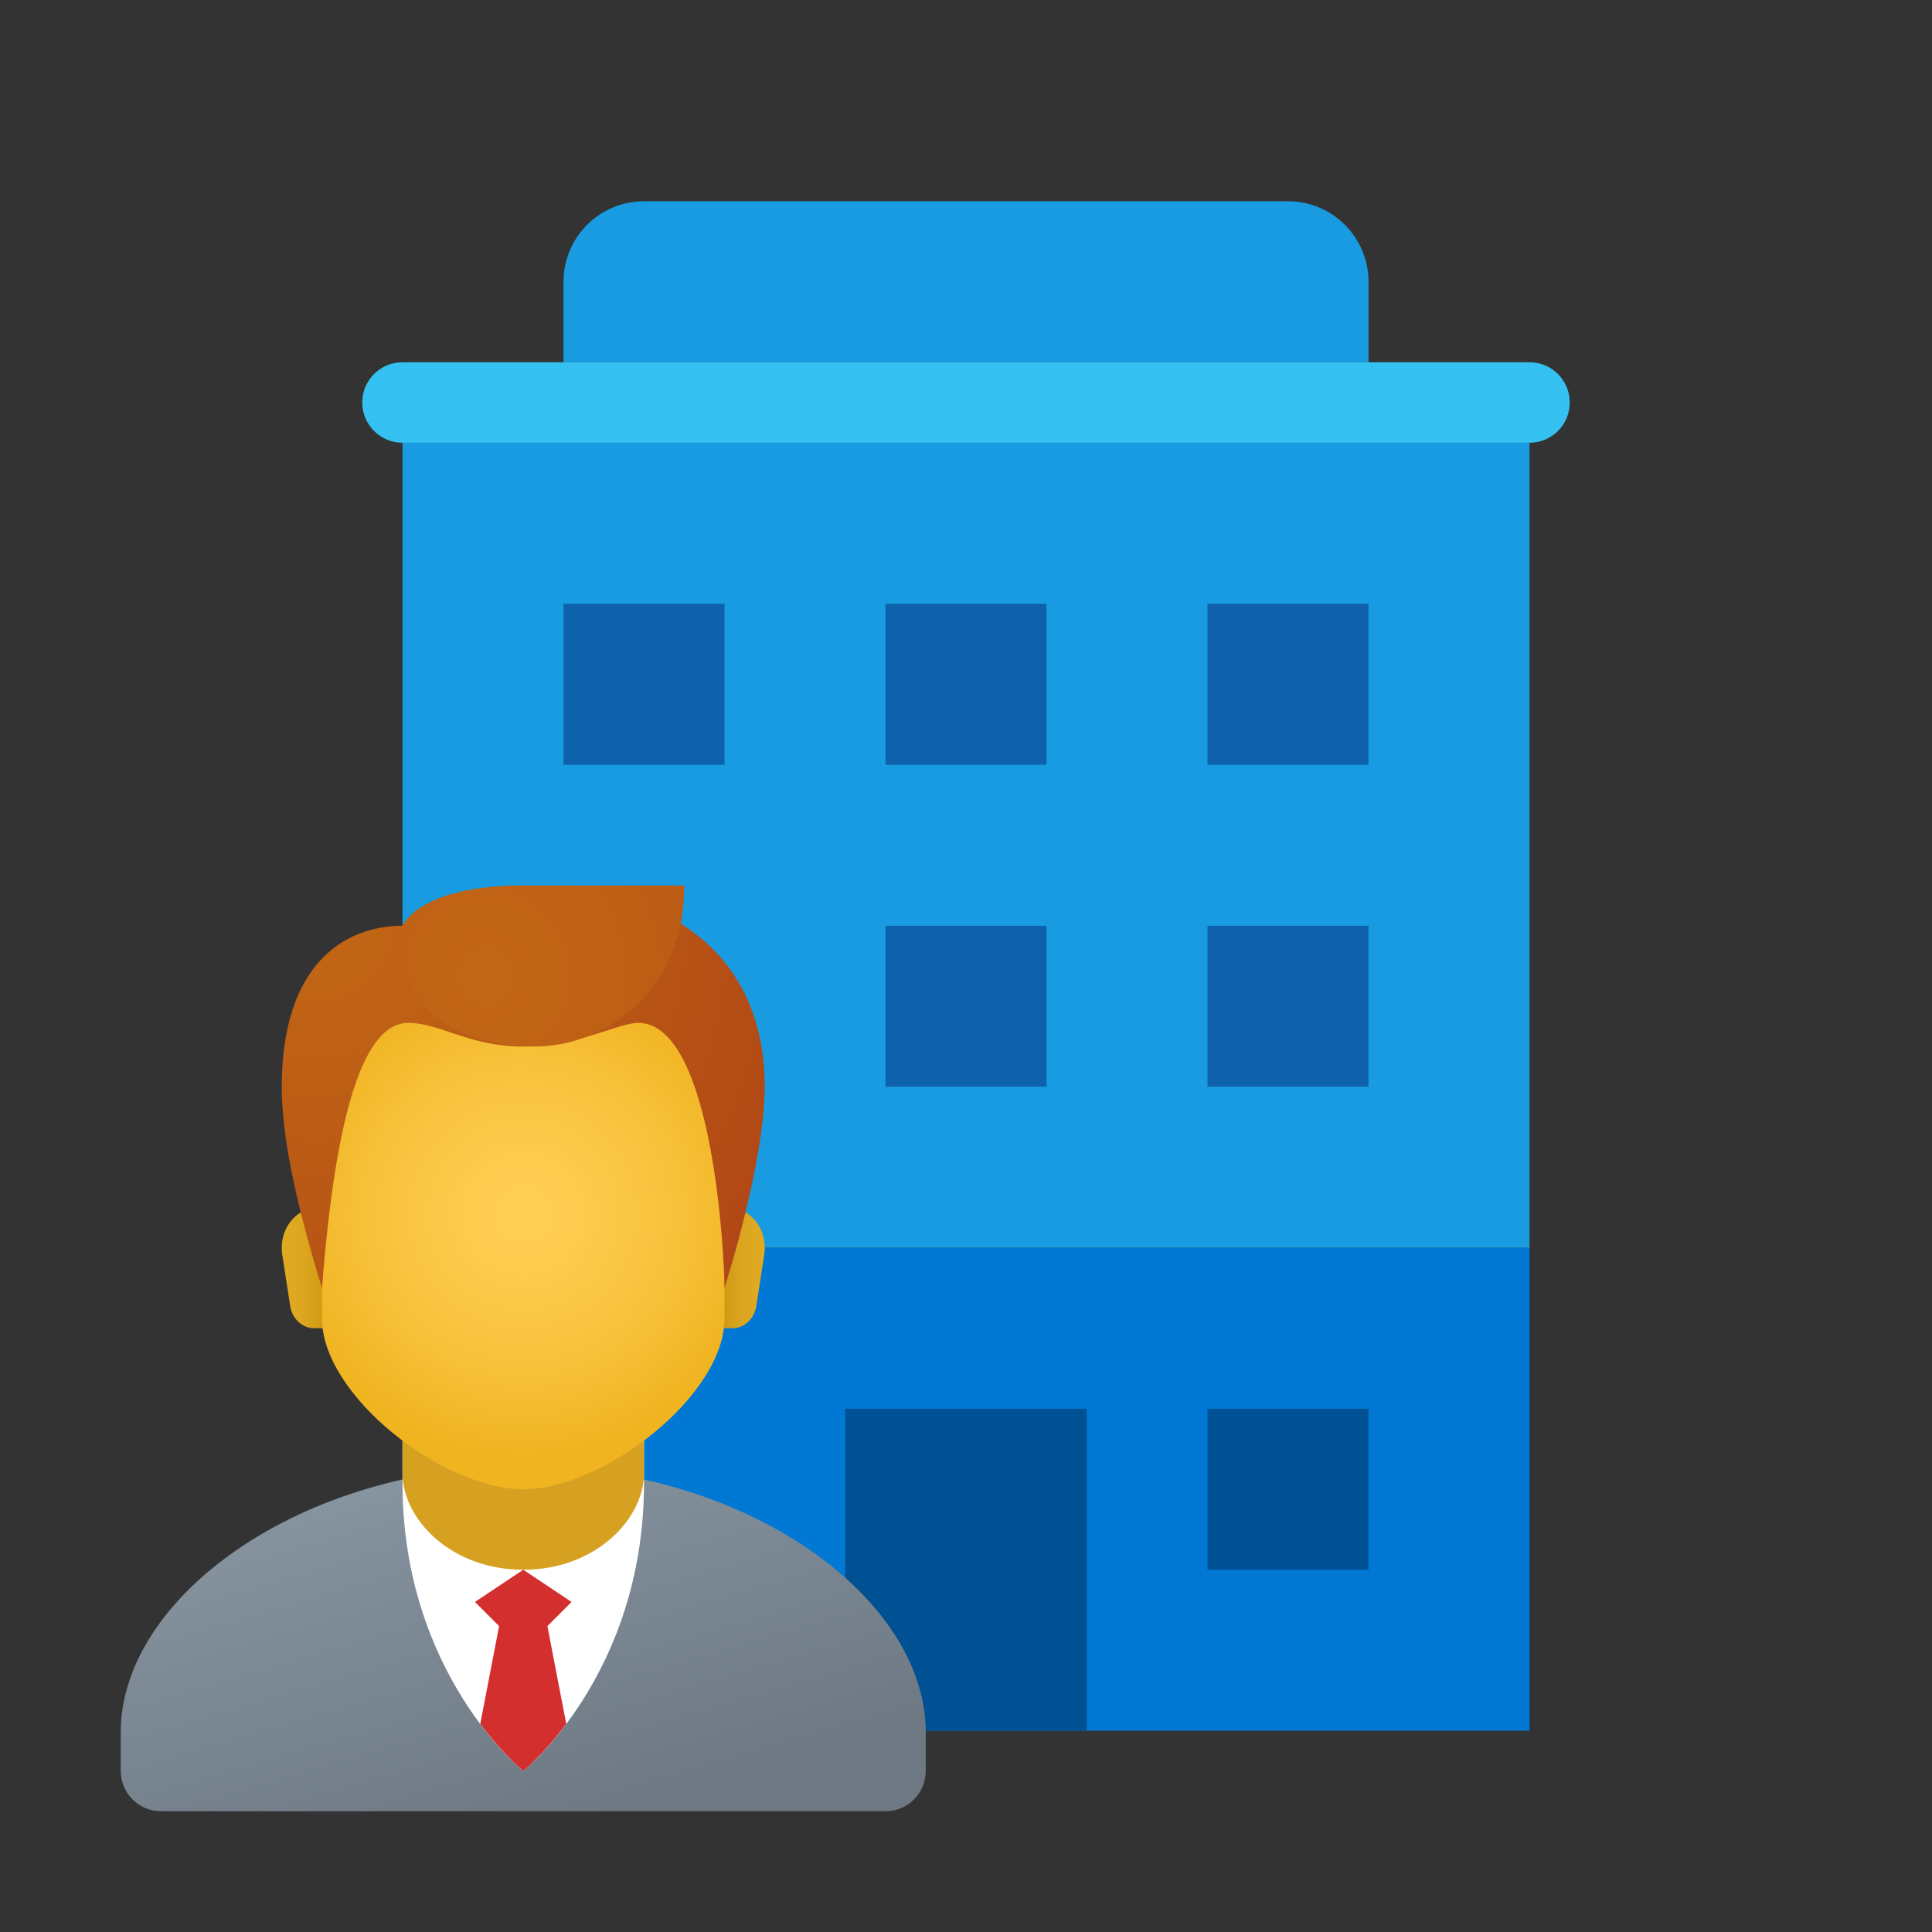
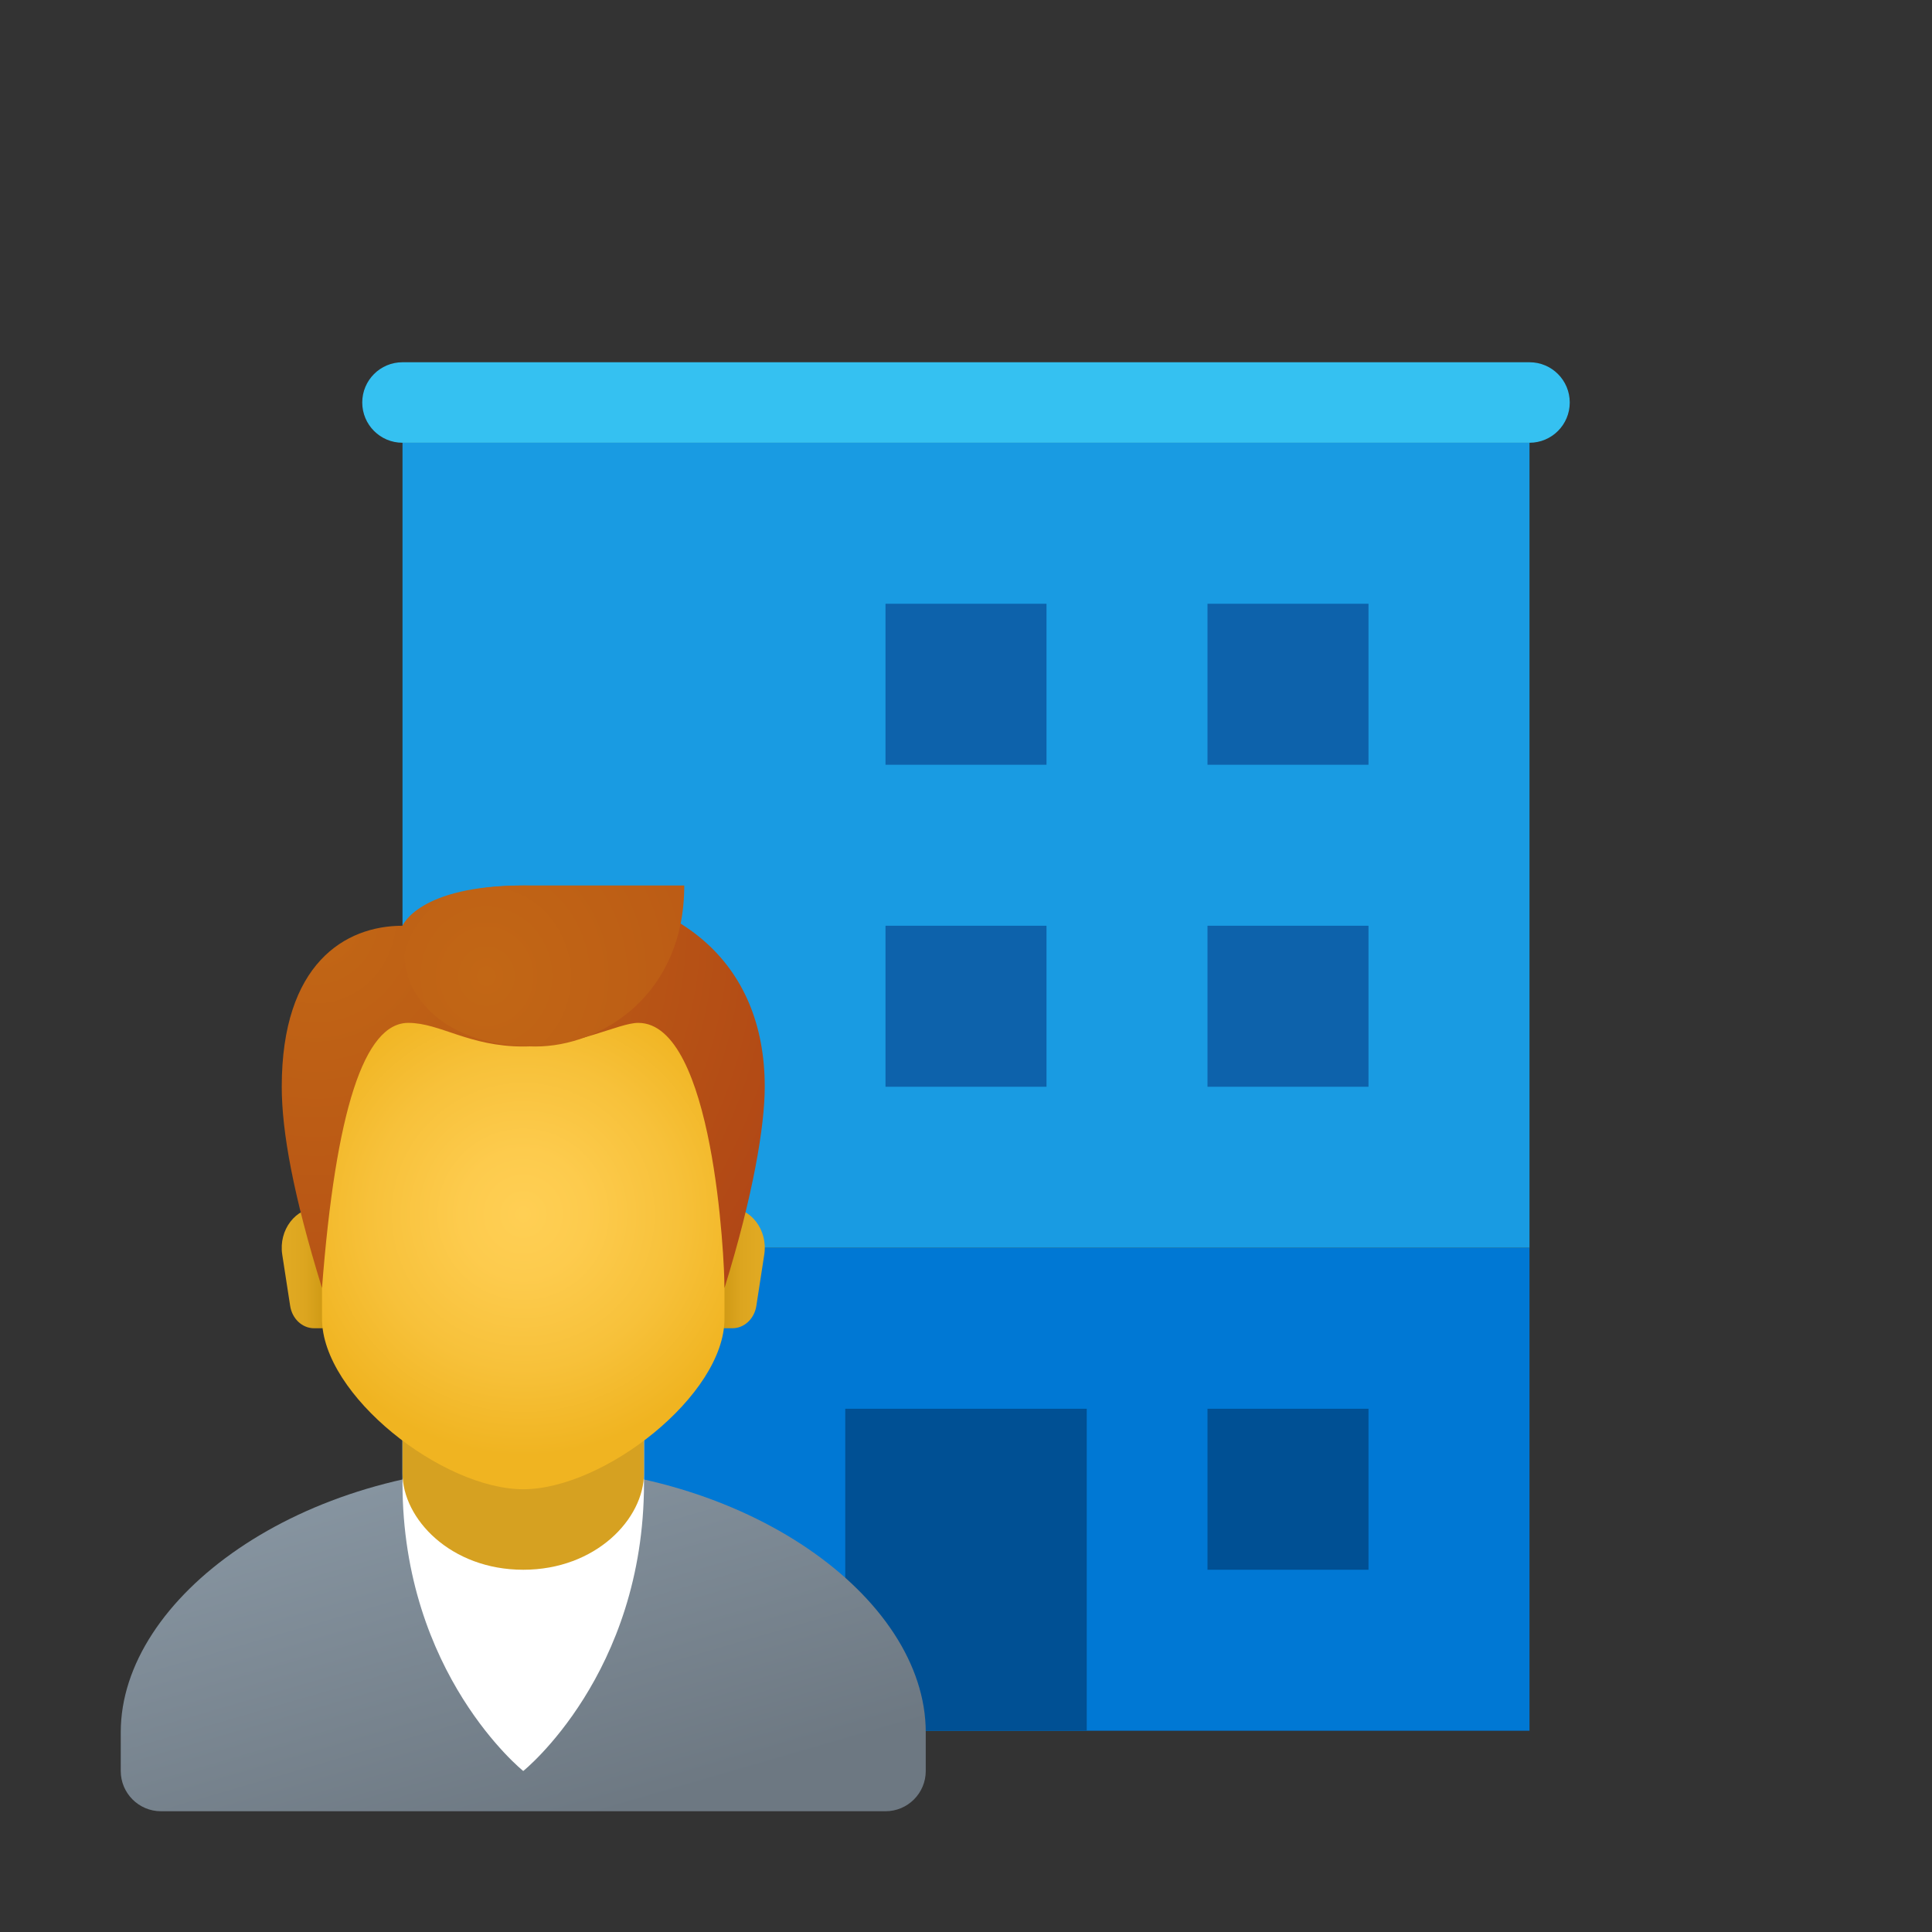
<svg xmlns="http://www.w3.org/2000/svg" width="96" height="96" viewBox="0 0 96 96" fill="none">
  <rect x="0" y="0" width="96" height="96" fill="#333333" stroke="none" />
  <g id="Permanent Job">
    <path id="Vector" d="M76 62H20V86H76V62Z" fill="#0078D4" />
-     <path id="Vector_2" d="M28 18H68V14C68 11.792 66.208 10 64 10H32C29.792 10 28 11.792 28 14V18Z" fill="#199BE2" />
    <path id="Vector_3" d="M20 22V62H76V22H20Z" fill="#199BE2" />
    <path id="Vector_4" d="M68 70H60V78H68V70Z" fill="#005094" />
    <path id="Vector_5" d="M54 70H42V86H54V70Z" fill="#005094" />
    <path id="Vector_6" d="M68 46H60V54H68V46Z" fill="#0D62AB" />
    <path id="Vector_7" d="M52 46H44V54H52V46Z" fill="#0D62AB" />
-     <path id="Vector_8" d="M36 30H28V38H36V30Z" fill="#0D62AB" />
    <path id="Vector_9" d="M52 30H44V38H52V30Z" fill="#0D62AB" />
    <path id="Vector_10" d="M68 30H60V38H68V30Z" fill="#0D62AB" />
    <path id="Vector_11" d="M76 22H20C18.894 22 18 21.104 18 20C18 18.896 18.894 18 20 18H76C77.106 18 78 18.896 78 20C78 21.104 77.106 22 76 22Z" fill="#35C1F1" />
    <path id="Vector_12" d="M26 72.858C14.954 72.858 6 79.366 6 86.072V88C6 89.104 6.896 90 8 90H44C45.104 90 46 89.104 46 88V86.072C46 79.366 37.046 72.858 26 72.858Z" fill="url(#paint0_linear_370_9729)" />
    <path id="Vector_13" d="M32 73.696C32 83.19 26 88 26 88C26 88 20 83.19 20 73.696C20 70.532 20 68.8 20 68.8H32C32 68.8 32 70.53 32 73.696Z" fill="white" />
-     <path id="Vector_14" d="M23.6 79.6L24.8 80.8L23.864 85.656C25.024 87.208 26 88 26 88C26 88 26.976 87.208 28.136 85.656L27.2 80.8L28.4 79.6L26 78L23.6 79.6Z" fill="#D32F2F" />
    <path id="Vector_15" d="M32 73.2C32 75.476 29.6 78 26 78C22.4 78 20 75.476 20 73.2C20 70.036 20 64.758 20 64.758H32C32 64.758 32 70.036 32 73.2Z" fill="#D6A121" />
    <path id="Vector_16" d="M36.19 60H34.682V66H36.392C36.98 66 37.482 65.532 37.582 64.89L37.976 62.336C38.162 61.114 37.31 60 36.19 60Z" fill="url(#paint1_linear_370_9729)" />
    <path id="Vector_17" d="M15.81 60H17.318V66H15.608C15.02 66 14.518 65.532 14.418 64.89L14.024 62.336C13.838 61.114 14.69 60 15.81 60Z" fill="url(#paint2_linear_370_9729)" />
    <path id="Vector_18" d="M26 46.666C21.066 46.666 16 47.416 16 58.082C16 58.936 16 64.612 16 65.524C16 69.334 22 74 26 74C30 74 36 69.334 36 65.526C36 64.614 36 58.938 36 58.084C36 47.416 30.934 46.666 26 46.666Z" fill="url(#paint3_radial_370_9729)" />
    <path id="Vector_19" d="M26 44C21.226 44 20 46 20 46C17.142 46 14 47.89 14 54C14 56.226 14.572 59.384 16 64C16.682 55.188 18.096 50.826 20.286 50.826C21.87 50.826 23.292 52 26 52C28.708 52 30.724 50.826 31.714 50.826C35.464 50.826 36 62.61 36 64C37.428 59.384 38 55.946 38 54C38 47.84 33.762 44 26 44Z" fill="url(#paint4_radial_370_9729)" />
    <path id="Vector_20" d="M26 44C20.796 44 20 46 20 46C19.948 47.448 20.286 48.572 20.286 48.572C20.286 48.572 21.178 52 26.602 52C29.878 52 34 49.456 34 44C34 44 33.422 44 26 44Z" fill="url(#paint5_radial_370_9729)" />
  </g>
  <defs>
    <linearGradient id="paint0_linear_370_9729" x1="21.818" y1="72.236" x2="27.272" y2="90.998" gradientUnits="userSpaceOnUse">
      <stop stop-color="#8795A1" />
      <stop offset="1" stop-color="#6D7882" />
    </linearGradient>
    <linearGradient id="paint1_linear_370_9729" x1="35.512" y1="63" x2="37.608" y2="63" gradientUnits="userSpaceOnUse">
      <stop stop-color="#C48F0C" />
      <stop offset="0.251" stop-color="#D19B16" />
      <stop offset="0.619" stop-color="#DCA51F" />
      <stop offset="1" stop-color="#E0A922" />
    </linearGradient>
    <linearGradient id="paint2_linear_370_9729" x1="16.486" y1="63" x2="14.39" y2="63" gradientUnits="userSpaceOnUse">
      <stop stop-color="#C48F0C" />
      <stop offset="0.251" stop-color="#D19B16" />
      <stop offset="0.619" stop-color="#DCA51F" />
      <stop offset="1" stop-color="#E0A922" />
    </linearGradient>
    <radialGradient id="paint3_radial_370_9729" cx="0" cy="0" r="1" gradientUnits="userSpaceOnUse" gradientTransform="translate(25.999 60.34) scale(11.975)">
      <stop stop-color="#FFCF54" />
      <stop offset="0.261" stop-color="#FDCB4D" />
      <stop offset="0.639" stop-color="#F7C13A" />
      <stop offset="1" stop-color="#F0B421" />
    </radialGradient>
    <radialGradient id="paint4_radial_370_9729" cx="0" cy="0" r="1" gradientUnits="userSpaceOnUse" gradientTransform="translate(15.734 45.548) scale(31.347 33.757)">
      <stop stop-color="#C26715" />
      <stop offset="0.508" stop-color="#B85515" />
      <stop offset="1" stop-color="#AD3F16" />
    </radialGradient>
    <radialGradient id="paint5_radial_370_9729" cx="0" cy="0" r="1" gradientUnits="userSpaceOnUse" gradientTransform="translate(24.156 48.501) scale(33.271 34.792)">
      <stop stop-color="#C26715" />
      <stop offset="0.508" stop-color="#B85515" />
      <stop offset="1" stop-color="#AD3F16" />
    </radialGradient>
  </defs>
</svg>